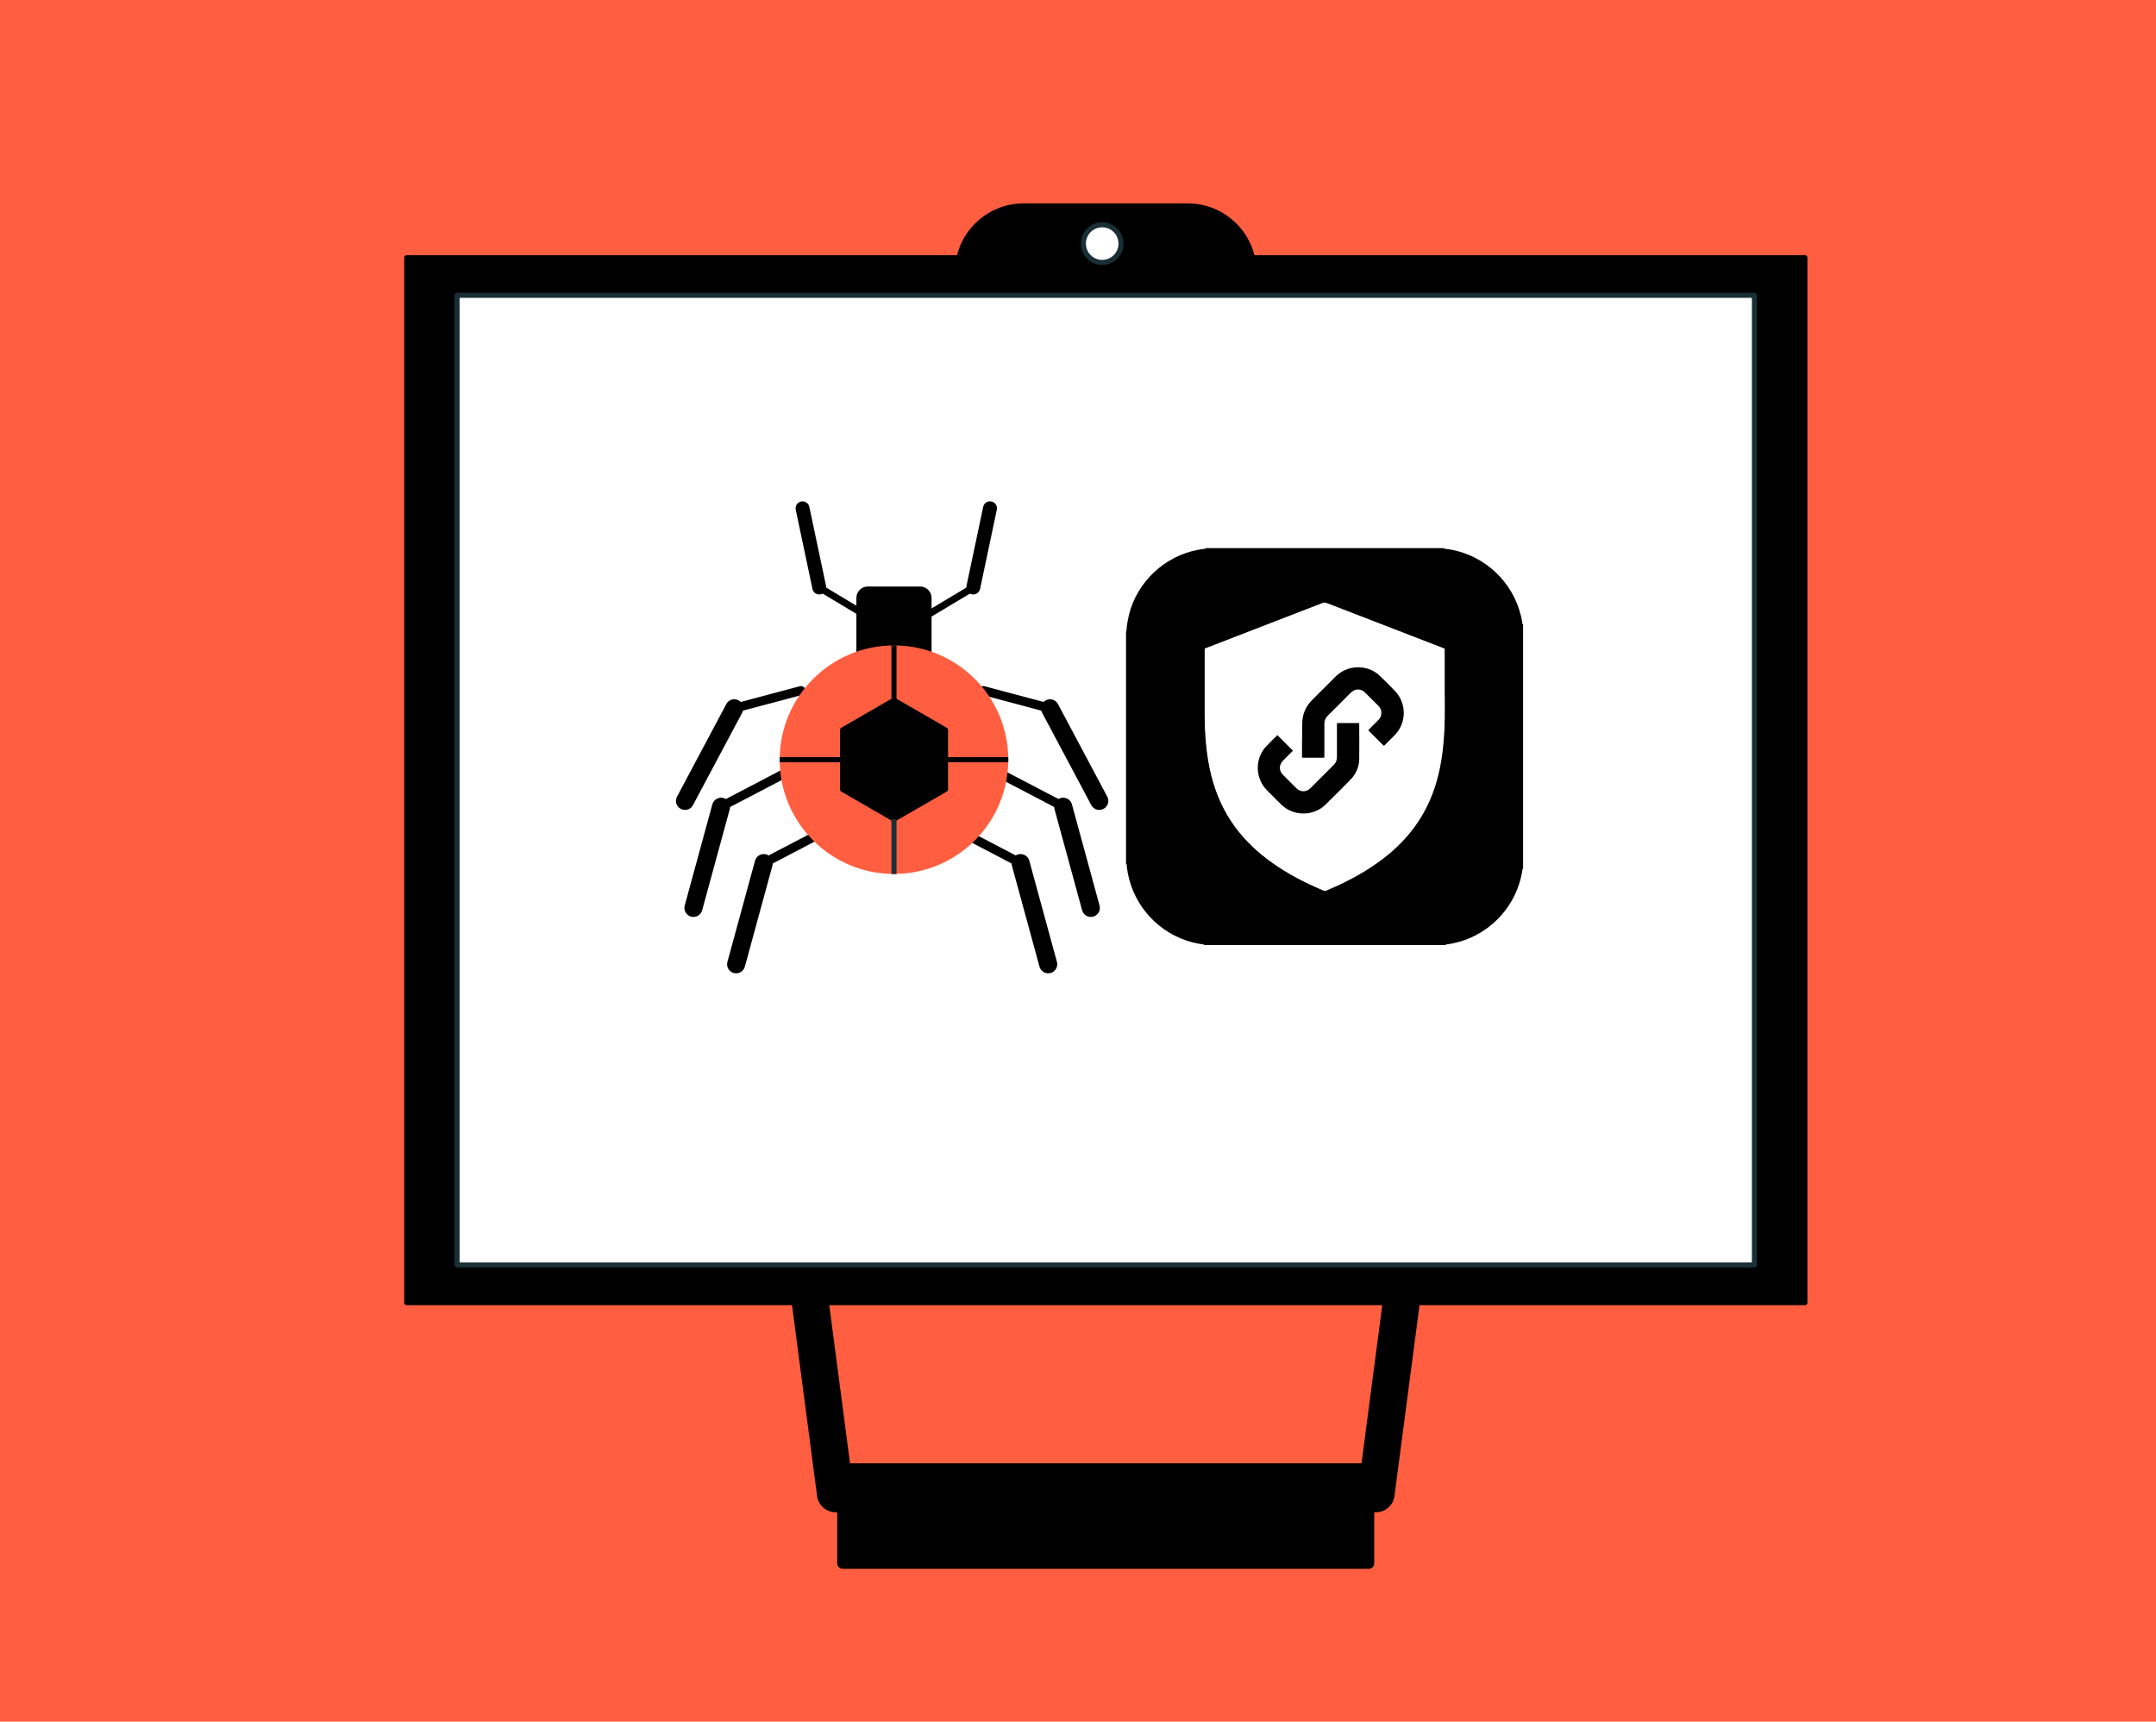
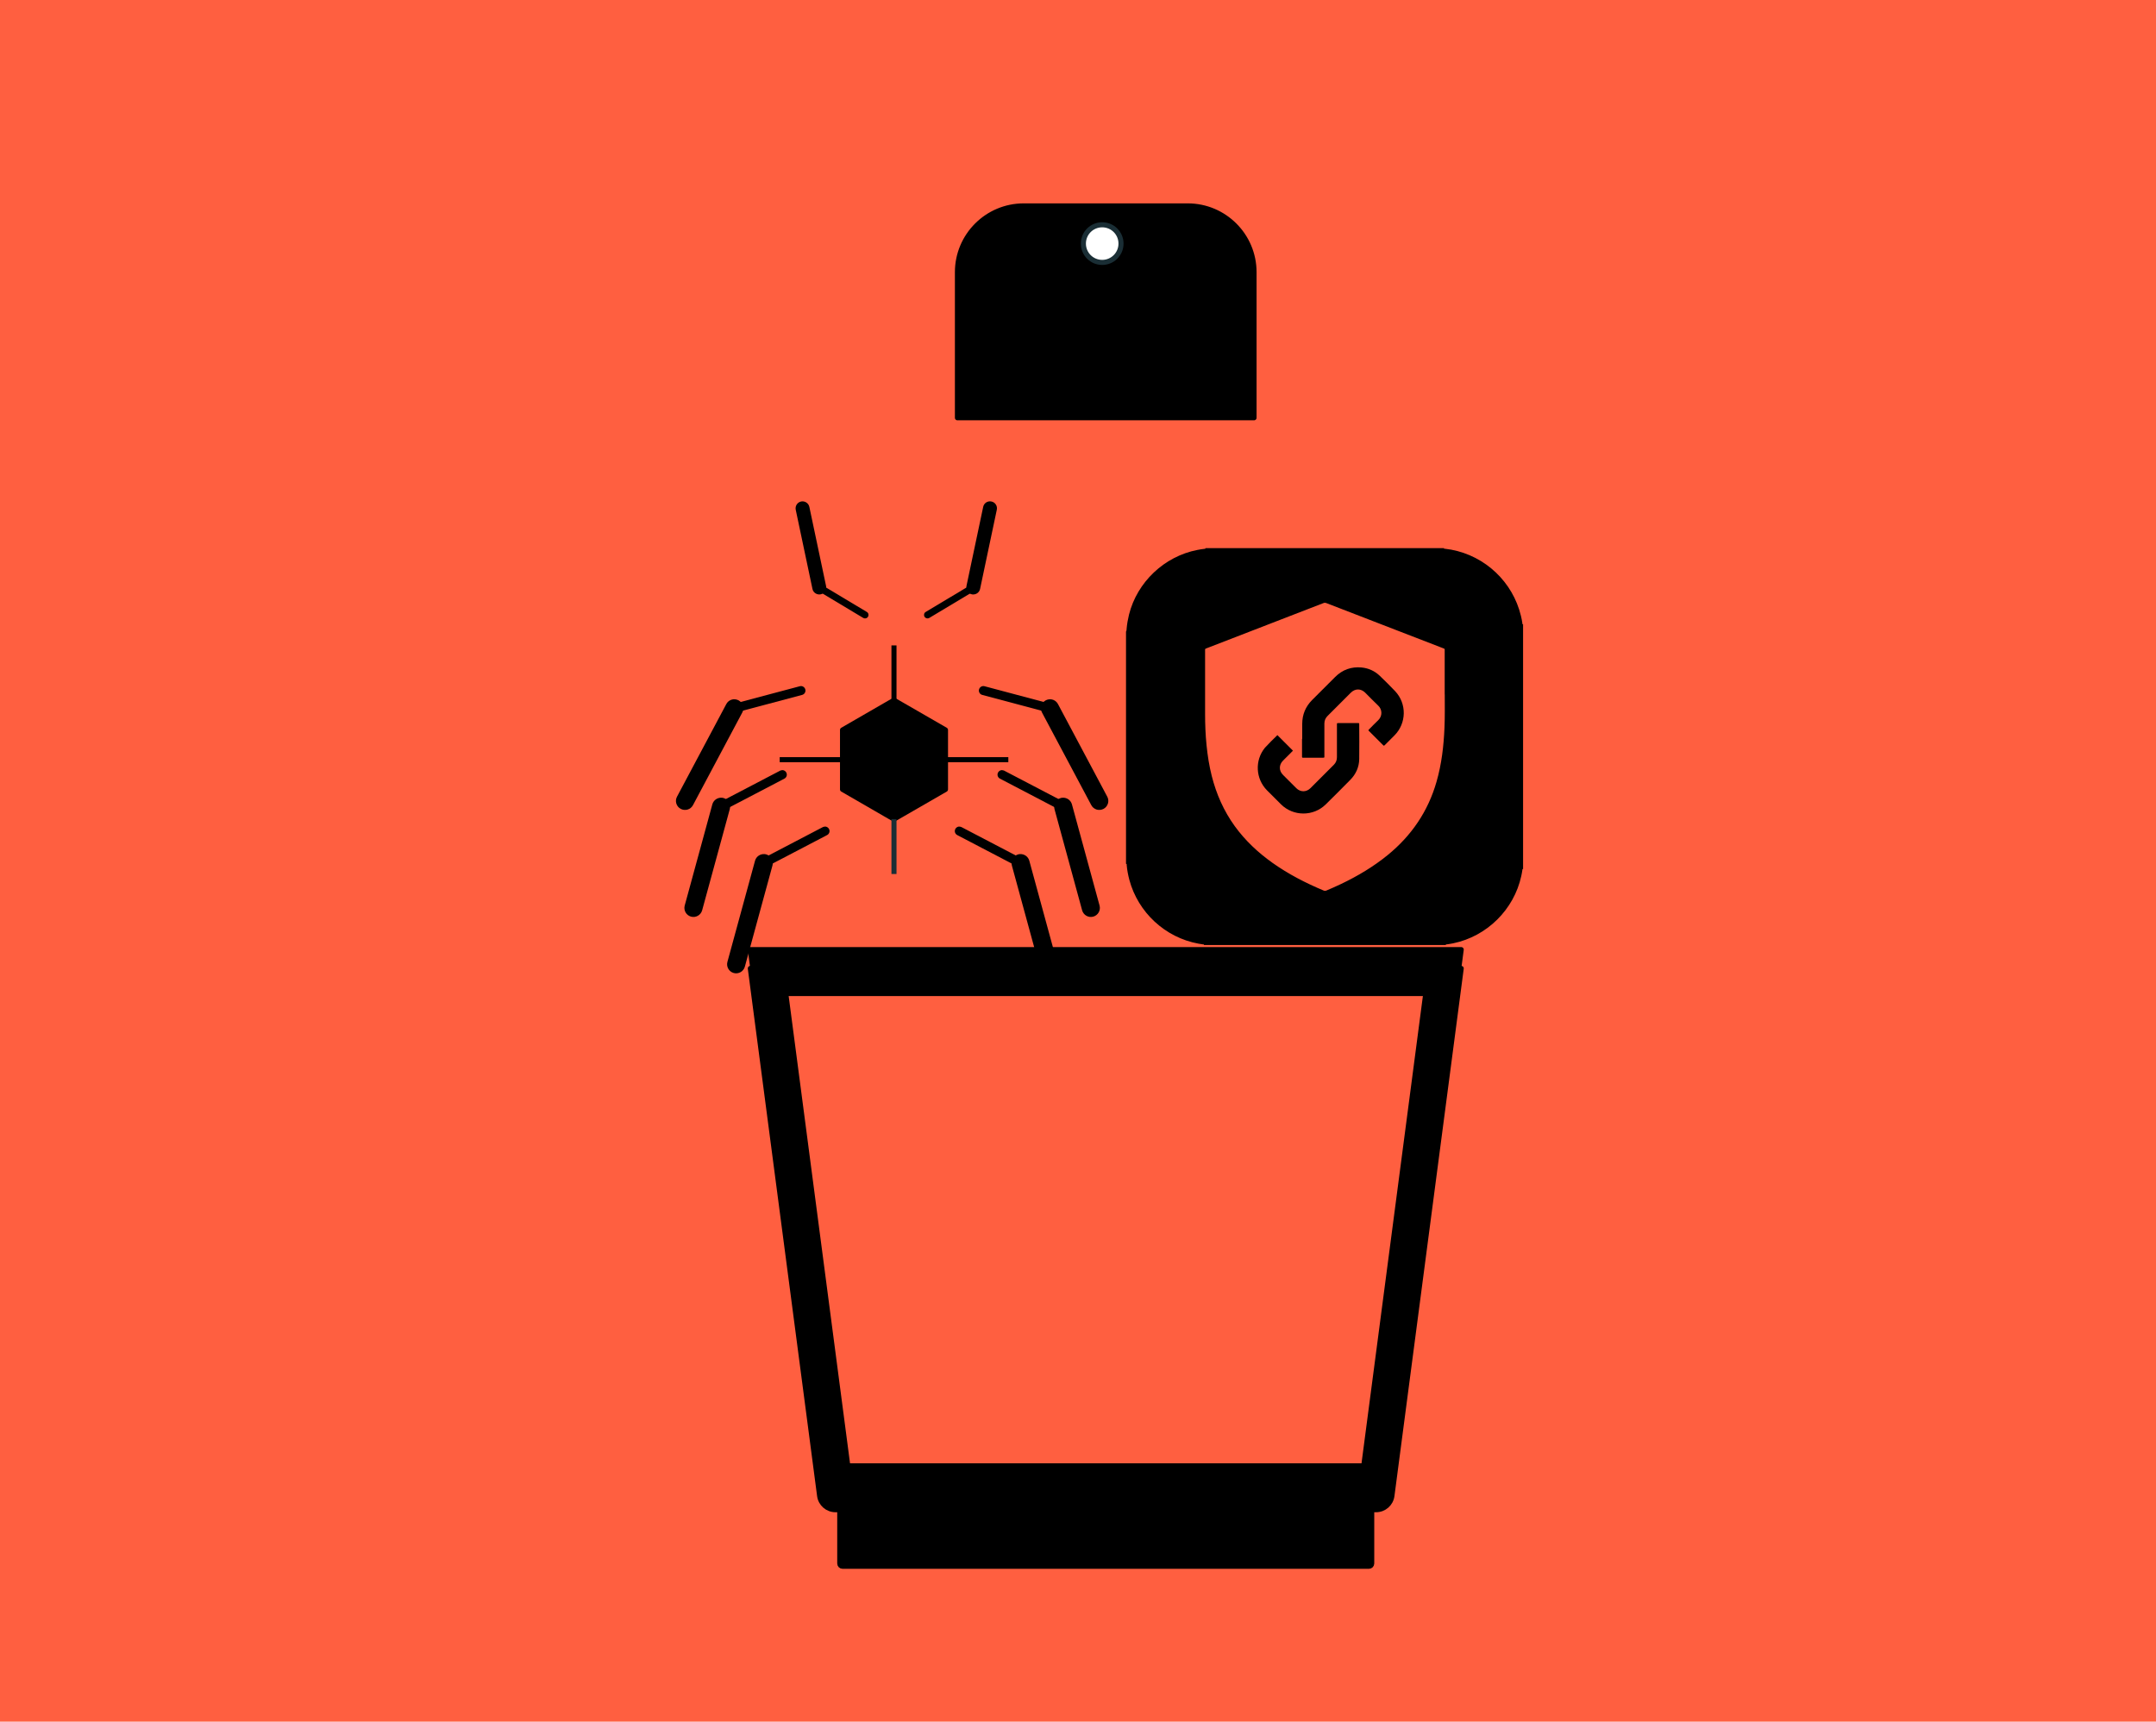
<svg xmlns="http://www.w3.org/2000/svg" id="Layer_1" data-name="Layer 1" viewBox="0 0 310.53 248">
  <defs>
    <style>
      .cls-1, .cls-2, .cls-3 {
        fill: #000;
      }

      .cls-1, .cls-4, .cls-5 {
        stroke-width: 0px;
      }

      .cls-6, .cls-2, .cls-7, .cls-3, .cls-8 {
        stroke-width: .73px;
      }

      .cls-6, .cls-7 {
        stroke: #1a2e35;
      }

      .cls-6, .cls-3, .cls-8 {
        stroke-miterlimit: 10;
      }

      .cls-6, .cls-8 {
        fill: none;
      }

      .cls-2, .cls-7 {
        stroke-linecap: round;
        stroke-linejoin: round;
      }

      .cls-2, .cls-3, .cls-8 {
        stroke: #000;
      }

      .cls-4 {
        fill: #ff5f40;
      }

      .cls-7, .cls-5 {
        fill: #fff;
      }
    </style>
  </defs>
  <rect class="cls-4" width="310.53" height="248" />
  <path class="cls-2" d="M108.07,136.79l9.98,75.97c.15,1.15,1.13,2,2.28,2h77.87c1.16,0,2.13-.86,2.28-2l9.98-75.97h-102.38ZM196.42,211.15h-74.31l-9.29-70.74h92.89l-9.29,70.74Z" />
  <path class="cls-2" d="M147.45,29.66h23.62c5.27,0,9.55,4.28,9.55,9.55v20.97h-42.72v-20.97c0-5.27,4.28-9.55,9.55-9.55Z" />
  <path class="cls-2" d="M120.95,216.8h76.62v8.42c0,.22-.18.4-.4.4h-75.82c-.22,0-.4-.18-.4-.4v-8.42h0Z" />
  <path class="cls-2" d="M108.07,139.5l9.98,75.97c.15,1.15,1.13,2,2.28,2h77.87c1.16,0,2.13-.86,2.28-2l9.98-75.97h-102.38ZM196.42,213.86h-74.31l-9.29-70.74h92.89l-9.29,70.74Z" />
-   <rect class="cls-2" x="58.58" y="37.12" width="201.38" height="150.52" />
  <path class="cls-7" d="M161.46,35.09c0-1.5-1.21-2.71-2.71-2.71s-2.71,1.21-2.71,2.71,1.21,2.71,2.71,2.71,2.71-1.21,2.71-2.71Z" />
-   <rect class="cls-7" x="65.83" y="42.54" width="186.86" height="139.68" />
  <g>
-     <path class="cls-2" d="M124.99,84.85h7.54c.7,0,1.28.57,1.28,1.28v12.55h-10.1v-12.55c0-.7.57-1.28,1.28-1.28Z" />
    <g>
      <path class="cls-1" d="M118,85.63c-.46,0-.88-.32-.98-.79l-2.41-11.41c-.11-.54.23-1.07.77-1.19.54-.11,1.07.23,1.19.77l2.41,11.41c.11.54-.23,1.07-.77,1.19-.07.01-.14.02-.21.02Z" />
      <path class="cls-1" d="M124.59,89.08c-.09,0-.18-.02-.26-.07l-6.59-3.95c-.24-.14-.31-.45-.17-.69.14-.24.45-.32.69-.17l6.59,3.95c.24.14.31.45.17.69-.09.16-.26.24-.43.24Z" />
    </g>
    <g>
      <path class="cls-1" d="M106.11,100.78c-.58-.17-1.21.09-1.5.64l-7.1,13.34c-.34.63-.1,1.42.54,1.76.64.33,1.42.1,1.76-.54l7.1-13.34c.34-.63.1-1.42-.54-1.76-.08-.04-.17-.08-.25-.1Z" />
      <path class="cls-1" d="M115.55,98.85c-.11-.03-.23-.04-.35,0l-9.62,2.56c-.35.09-.55.45-.46.79.09.35.45.56.79.46l9.62-2.56c.35-.09.55-.45.46-.79-.06-.23-.24-.4-.45-.46Z" />
    </g>
    <g>
      <path class="cls-1" d="M103.93,114.91c-.6-.03-1.16.35-1.33.95l-3.98,14.58c-.19.69.22,1.41.91,1.6.69.19,1.41-.22,1.6-.91l3.98-14.58c.19-.69-.22-1.41-.91-1.6-.09-.02-.18-.04-.27-.04Z" />
      <path class="cls-1" d="M112.71,110.94c-.11,0-.23.02-.34.07l-8.82,4.61c-.32.17-.44.56-.27.88.17.32.56.44.88.27l8.82-4.61c.32-.17.44-.56.27-.88-.11-.21-.32-.33-.54-.35Z" />
    </g>
    <g>
      <path class="cls-1" d="M110.08,123.03c-.6-.03-1.16.35-1.33.95l-3.98,14.58c-.19.69.22,1.41.91,1.6.69.19,1.41-.22,1.6-.91l3.98-14.58c.19-.69-.22-1.41-.91-1.6-.09-.02-.18-.04-.27-.04Z" />
      <path class="cls-1" d="M118.86,119.07c-.11,0-.23.02-.34.07l-8.82,4.61c-.32.17-.44.56-.27.88.17.32.56.44.88.27l8.82-4.61c.32-.17.44-.56.27-.88-.11-.21-.32-.33-.54-.35Z" />
    </g>
    <g>
      <path class="cls-1" d="M150.88,100.78c.58-.17,1.21.09,1.5.64l7.1,13.34c.34.63.1,1.42-.54,1.76-.64.33-1.42.1-1.76-.54l-7.1-13.34c-.34-.63-.1-1.42.54-1.76.08-.04.17-.08.25-.1Z" />
      <path class="cls-1" d="M141.45,98.85c.11-.03.23-.04.35,0l9.62,2.56c.35.09.55.45.46.79-.09.35-.45.56-.79.46l-9.62-2.56c-.35-.09-.55-.45-.46-.79.06-.23.24-.4.45-.46Z" />
    </g>
    <g>
      <path class="cls-1" d="M153.06,114.91c.6-.03,1.16.35,1.33.95l3.98,14.58c.19.69-.22,1.41-.91,1.6-.69.19-1.41-.22-1.6-.91l-3.98-14.58c-.19-.69.22-1.41.91-1.6.09-.02.18-.04.27-.04Z" />
      <path class="cls-1" d="M144.29,110.94c.11,0,.23.02.34.07l8.82,4.61c.32.17.44.56.27.88-.17.32-.56.44-.88.27l-8.82-4.61c-.32-.17-.44-.56-.27-.88.11-.21.32-.33.54-.35Z" />
    </g>
    <g>
      <path class="cls-1" d="M146.92,123.03c.6-.03,1.16.35,1.33.95l3.98,14.58c.19.69-.22,1.41-.91,1.6-.69.19-1.41-.22-1.6-.91l-3.98-14.58c-.19-.69.22-1.41.91-1.6.09-.02.18-.04.27-.04Z" />
      <path class="cls-1" d="M138.14,119.07c.11,0,.23.02.34.07l8.82,4.61c.32.17.44.56.27.88-.17.32-.56.44-.88.27l-8.82-4.61c-.32-.17-.44-.56-.27-.88.11-.21.32-.33.54-.35Z" />
    </g>
    <g>
      <path class="cls-1" d="M140.18,85.63c-.07,0-.14,0-.21-.02-.54-.11-.89-.65-.77-1.19l2.41-11.41c.11-.54.64-.89,1.19-.77.54.11.89.65.77,1.19l-2.41,11.41c-.1.47-.52.79-.98.79Z" />
      <path class="cls-1" d="M133.59,89.08c-.17,0-.34-.09-.43-.24-.14-.24-.07-.55.17-.69l6.59-3.95c.23-.14.54-.06.69.17.14.24.07.55-.17.69l-6.59,3.95c-.08.05-.17.07-.26.07Z" />
    </g>
-     <circle class="cls-4" cx="128.76" cy="109.43" r="16.46" />
    <polygon class="cls-2" points="136.18 113.71 136.18 105.15 128.76 100.87 121.35 105.15 121.35 113.71 128.76 117.99 136.18 113.71" />
    <line class="cls-3" x1="128.76" y1="100.87" x2="128.76" y2="92.97" />
    <line class="cls-6" x1="128.76" y1="117.99" x2="128.76" y2="125.9" />
    <line class="cls-8" x1="112.3" y1="109.43" x2="145.23" y2="109.43" />
  </g>
  <g>
    <path class="cls-1" d="M162.18,124.44v-33.46c.09-.13.08-.29.09-.43.06-.68.18-1.35.34-2.01,1.17-4.69,5.09-8.4,9.84-9.32.34-.07.68-.12,1.02-.16.06,0,.16.03.15-.1h34.36c-.01.14.1.08.16.09.29.05.59.08.89.13,4.91.92,8.86,4.66,10.03,9.53.09.36.16.72.21,1.09,0,.05-.03.16.1.12v35.26c-.12-.02-.09.08-.1.13-.04.3-.1.59-.16.88-1.05,4.84-4.95,8.69-9.8,9.69-.31.06-.62.12-.94.16-.05,0-.15-.03-.12.09h-34.84c.02-.12-.08-.08-.13-.09-.23-.04-.45-.07-.68-.11-4.78-.88-8.68-4.49-9.94-9.19-.18-.69-.32-1.39-.38-2.1,0-.07.04-.19-.1-.21ZM208.08,100.03c0-2.21,0-4.25,0-6.3,0-.3.04-.24-.24-.36-5.6-2.17-11.2-4.33-16.79-6.49-.16-.06-.29-.07-.45,0-5.51,2.13-11.01,4.26-16.52,6.39-.13.05-.26.11-.39.15-.09.03-.13.08-.12.17,0,.07,0,.14,0,.21,0,3.03,0,6.05,0,9.08,0,1.49.06,2.98.21,4.47.15,1.49.38,2.97.75,4.43.66,2.61,1.73,5.03,3.31,7.22,1.5,2.07,3.34,3.8,5.42,5.28,2.31,1.64,4.8,2.92,7.41,4.01.13.05.23.04.35,0,.73-.31,1.46-.63,2.17-.97,2.38-1.14,4.63-2.48,6.68-4.15,3.43-2.8,5.82-6.3,7.04-10.58.73-2.54,1.03-5.15,1.14-7.78.07-1.64.04-3.28.04-4.76Z" />
-     <path class="cls-5" d="M208.03,100.01c0,1.48.02,3.12-.04,4.76-.11,2.63-.41,5.24-1.14,7.78-1.22,4.27-3.61,7.77-7.04,10.58-2.05,1.67-4.3,3.01-6.68,4.15-.72.34-1.44.66-2.17.97-.12.05-.22.06-.35,0-2.6-1.09-5.1-2.37-7.41-4.01-2.08-1.48-3.92-3.2-5.42-5.28-1.58-2.19-2.65-4.61-3.31-7.22-.37-1.46-.6-2.93-.75-4.43-.15-1.49-.21-2.97-.21-4.47,0-3.03,0-6.05,0-9.08,0-.07,0-.14,0-.21,0-.09.03-.14.12-.17.13-.05.26-.1.39-.15,5.51-2.13,11.01-4.26,16.52-6.39.16-.06.29-.05.45,0,5.6,2.17,11.19,4.33,16.79,6.49.29.11.24.06.24.36,0,2.05,0,4.09,0,6.3ZM187.56,106.43c0,.75,0,1.5,0,2.25,0,.1,0,.19,0,.29-.02.15.05.19.18.18.03,0,.07,0,.11,0,.88,0,1.76,0,2.65,0,.34,0,.28,0,.28-.29,0-1.54,0-3.09,0-4.63,0-.43.14-.79.45-1.09,1.12-1.12,2.23-2.23,3.35-3.35.63-.62,1.46-.62,2.09,0,.62.62,1.22,1.25,1.86,1.85.61.58.63,1.53,0,2.11-.45.42-.88.87-1.31,1.31-.13.13-.13.14,0,.26.67.67,1.33,1.34,2,2,.13.13.13.13.27,0,.46-.46.93-.92,1.38-1.38,1.74-1.76,1.79-4.58.1-6.38-.71-.76-1.46-1.49-2.21-2.21-.73-.7-1.62-1.1-2.62-1.2-1.48-.15-2.76.32-3.82,1.38-1.1,1.1-2.21,2.21-3.31,3.31-.96.95-1.43,2.1-1.42,3.45,0,.71,0,1.43,0,2.14ZM183.97,105.88c-.21.18-1.64,1.61-1.81,1.83-1.48,1.83-1.35,4.48.31,6.15.67.67,1.33,1.34,2,2,1.77,1.76,4.67,1.77,6.44.02,1.19-1.17,2.37-2.35,3.54-3.54.81-.83,1.26-1.84,1.29-2.99.04-1.67.01-3.34,0-5,0-.18,0-.19-.19-.19-.94,0-1.87,0-2.81,0-.2,0-.2,0-.21.2,0,.05,0,.11,0,.16,0,1.52,0,3.04,0,4.55,0,.43-.14.79-.44,1.09-1.12,1.12-2.25,2.25-3.37,3.37-.61.6-1.45.61-2.05,0-.64-.63-1.28-1.27-1.91-1.91-.6-.6-.6-1.44,0-2.05.42-.43.85-.85,1.27-1.27.06-.06.14-.11.16-.17-.75-.76-1.5-1.5-2.25-2.25Z" />
    <path class="cls-1" d="M187.56,106.43c0-.71,0-1.43,0-2.14,0-1.35.47-2.49,1.42-3.45,1.11-1.1,2.21-2.21,3.31-3.31,1.06-1.06,2.34-1.52,3.82-1.38,1,.1,1.89.5,2.62,1.2.75.72,1.49,1.45,2.21,2.21,1.7,1.8,1.65,4.63-.1,6.38-.46.46-.92.92-1.38,1.38-.13.13-.14.13-.27,0-.67-.67-1.34-1.33-2-2-.13-.13-.13-.13,0-.26.44-.44.86-.89,1.31-1.31.62-.59.61-1.54,0-2.11-.63-.6-1.24-1.23-1.86-1.85-.63-.63-1.46-.63-2.09,0-1.12,1.11-2.23,2.23-3.35,3.35-.3.3-.45.66-.45,1.09,0,1.54,0,3.09,0,4.63,0,.28.06.29-.28.29-.88,0-1.76,0-2.65,0-.04,0-.07,0-.11,0-.13.01-.2-.03-.18-.18.01-.1,0-.19,0-.29,0-.75,0-1.5,0-2.25Z" />
    <path class="cls-1" d="M183.97,105.88c.75.75,1.49,1.49,2.25,2.25-.03.06-.1.11-.16.17-.42.43-.85.85-1.27,1.27-.6.61-.6,1.45,0,2.05.63.64,1.27,1.28,1.91,1.91.6.6,1.45.6,2.05,0,1.13-1.12,2.25-2.25,3.37-3.37.3-.3.44-.66.44-1.09,0-1.52,0-3.04,0-4.55,0-.05,0-.11,0-.16,0-.2,0-.2.21-.2.94,0,1.87,0,2.81,0,.19,0,.19,0,.19.19,0,1.67.03,3.34,0,5-.02,1.15-.48,2.17-1.29,2.99-1.17,1.19-2.35,2.37-3.54,3.54-1.78,1.75-4.67,1.74-6.44-.02-.67-.66-1.34-1.33-2-2-1.66-1.67-1.8-4.32-.31-6.15.17-.21,1.6-1.65,1.81-1.83Z" />
  </g>
</svg>